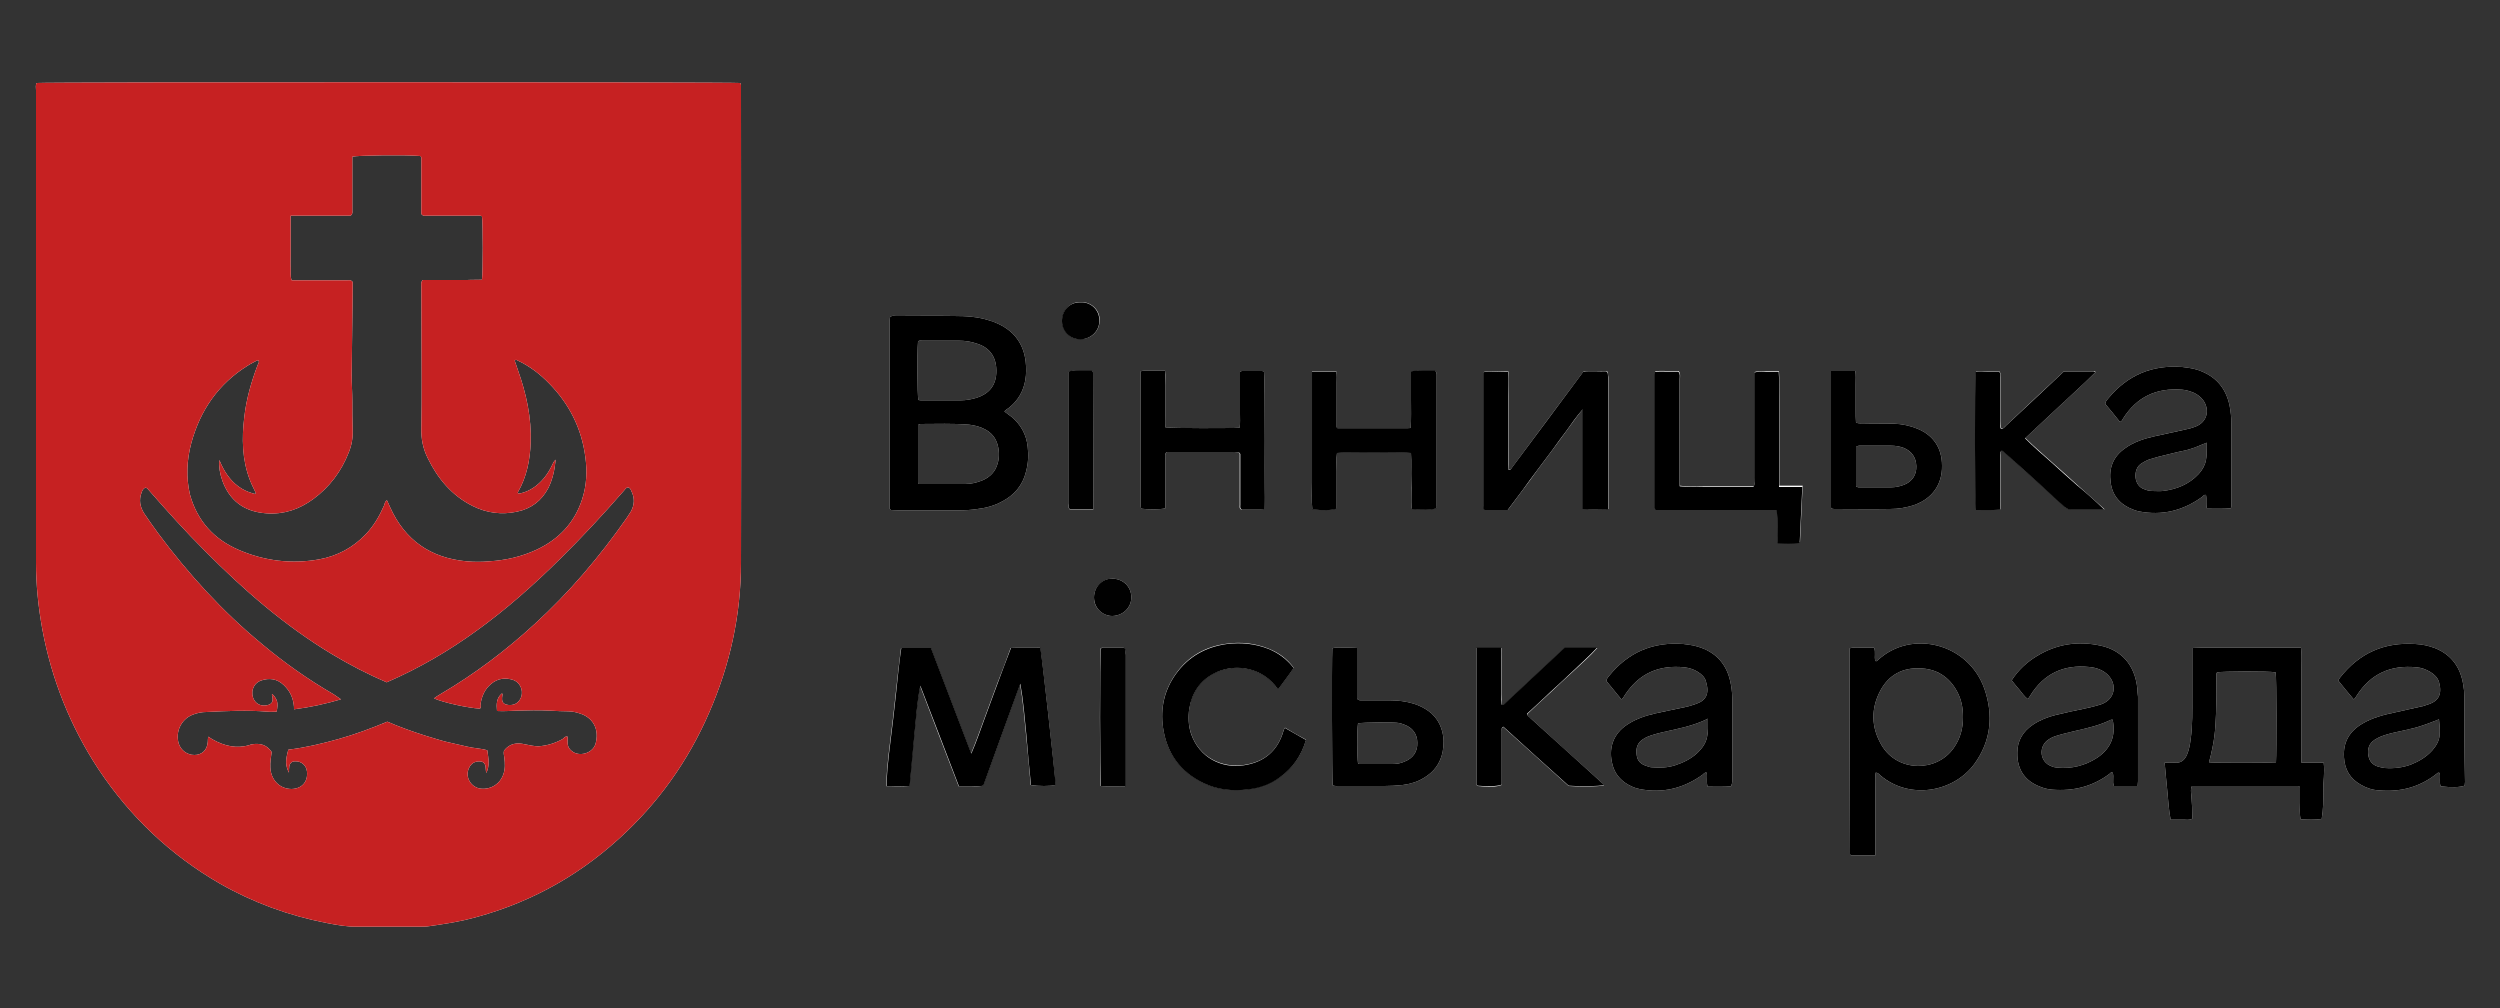
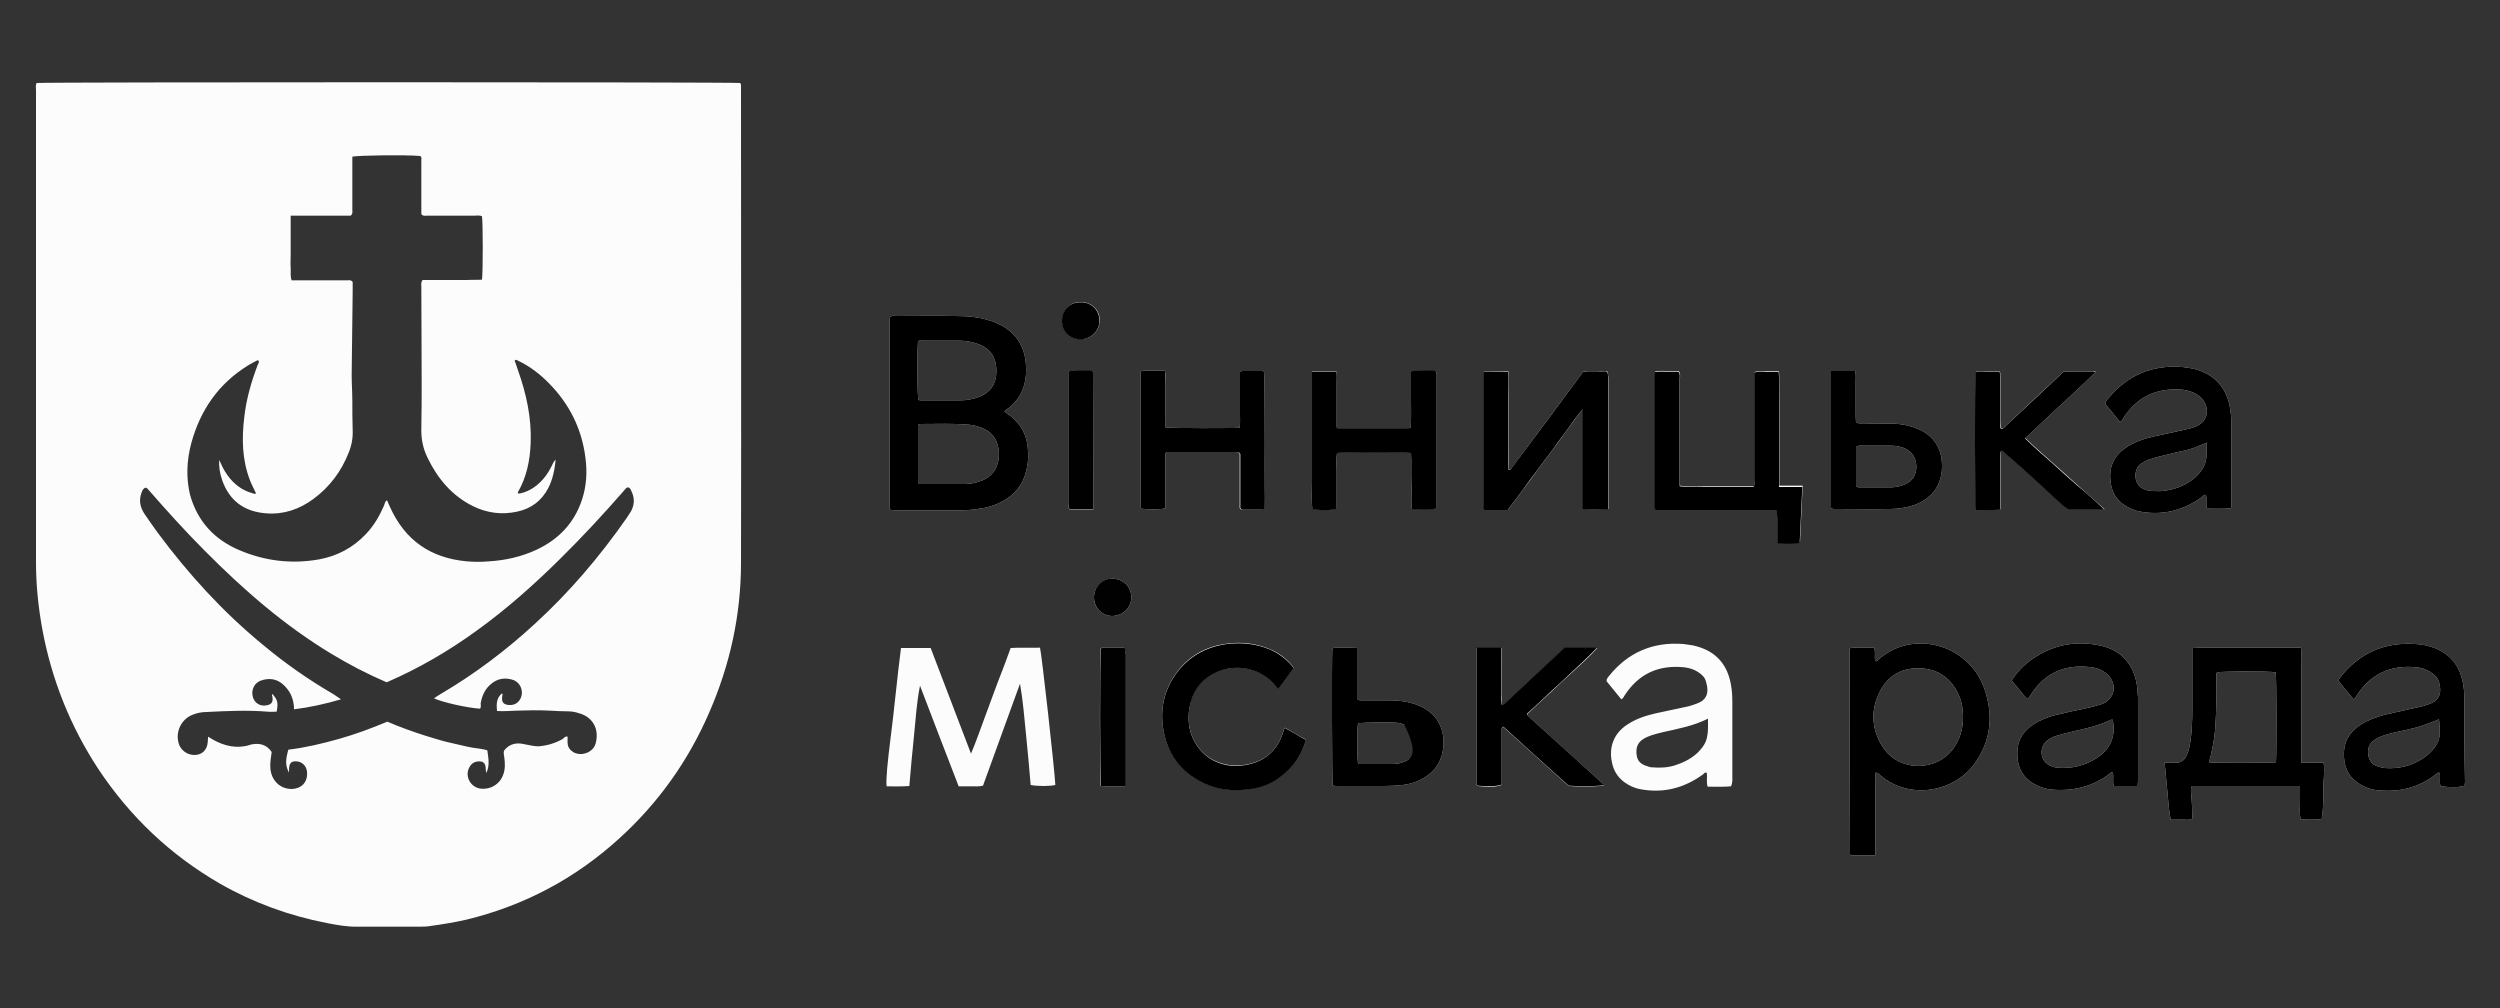
<svg xmlns="http://www.w3.org/2000/svg" version="1.1" baseProfile="tiny" id="Слой_1" x="0px" y="0px" viewBox="0 0 750 302.4" xml:space="preserve">
  <rect x="0" y="0" width="750" height="302.4" fill="#333333" stroke="none" />
  <g>
    <path fill="#FCFCFC" d="M739.3,208.9c0-1.1-0.1-2.2-0.3-3.3c-0.8-5.3-3.5-9.2-8.6-11.2c-1.9-0.7-3.8-1.1-5.8-1.2   c-9.3-0.6-16.8,2.7-22.6,10.1c-0.2,0.2-0.3,0.5-0.5,0.9c1.5,1.9,3,3.7,4.6,5.6c0.3-0.2,0.3-0.3,0.4-0.3c0.2-0.3,0.3-0.5,0.5-0.8   c4.2-6.6,10.3-9.3,18-8.5c1.4,0.1,2.8,0.6,4.1,1.4c1.2,0.7,2.2,1.7,2.6,3c1,3.6-0.1,5.6-2.9,6.6c-0.6,0.2-1.2,0.4-1.8,0.6   c-2.8,0.6-5.6,1.3-8.4,1.9c-3.4,0.7-6.9,1.6-9.9,3.4c-3.9,2.3-5.8,5.6-5.5,10.1c0.2,3.6,1.8,6.4,5,8.2c1.7,1,3.5,1.6,5.4,1.7   c6.4,0.6,12.2-0.9,17.3-4.9c0.3-0.2,0.5-0.6,1-0.3c0.3,1.3-0.2,2.7,0.3,4c3.4,0.4,5.7,0.3,7.2-0.2c0-0.4,0.1-0.8,0.1-1.1   C739.3,225.8,739.3,217.4,739.3,208.9z M731.9,220.4c-0.1,1.8-1,3.3-2.2,4.7c-1.8,2-4,3.3-6.5,4.3c-2.5,0.9-5.1,1.2-7.8,1   c-0.6-0.1-1.3-0.2-1.9-0.4c-1.7-0.5-2.7-1.6-3-3.4c-0.3-1.9,0.2-3.5,1.8-4.6c1.2-0.8,2.5-1.3,3.9-1.7c1.7-0.5,3.4-0.8,5.1-1.2   c1.8-0.4,3.6-0.8,5.3-1.4c1.6-0.5,3.3-1.2,5.1-1.9C731.9,217.5,732,218.9,731.9,220.4z M697.1,228.8h-6.7V208c0-2.2,0-4.5,0-6.7   c0-2.3,0.2-4.6-0.1-7h-10.8c-3.7,0-7.3,0-11,0c-3.6,0-7.1-0.1-10.8,0.1v1.8c0,4.2,0,8.5,0,12.7c0,4.3,0.1,8.6-0.5,12.9   c-0.2,1.6-0.5,3.2-1.1,4.6c-0.7,1.6-1.8,2.6-3.7,2.4c-0.9-0.1-1.7,0-3,0c0.3,3,0.5,5.8,0.8,8.5c0.3,2.8,0.4,5.7,1,8.6   c1.1,0,2.1,0,3.2,0c1.1-0.1,2.2,0.3,3.3-0.3c0-2.4-0.1-4.7-0.3-7c-0.1-0.9-0.3-1.9,0.2-2.8h30.7c0.4,0,0.8,0,1.2,0   c0.1,0,0.1,0,0.2,0.1c0.1,0,0.1,0.1,0.3,0.3c0,1.4,0,3,0,4.6c0,1.6-0.2,3.3,0.2,5c2.2,0.1,4.2,0.2,6.3-0.1c0.5-2.8,0.5-5.6,0.5-8.4   C696.9,234.6,697.5,231.8,697.1,228.8z M682.8,228.7c-3,0.2-18.2,0.2-20.1,0c0.4-1.4,0.7-2.8,1-4.2c1-4.6,1.1-9.3,1.2-14   c0.1-2.4,0-4.8,0-7.2c0-0.5-0.1-1.1,0.2-1.6c1.8-0.3,15.3-0.4,17.6,0C683,203.4,683,225.7,682.8,228.7z M669.4,151   c0-8.1,0-16.1,0-24.2c0-1.7-0.2-3.4-0.5-5c-1.1-5.4-4.2-9-9.5-10.8c-1.5-0.5-3.1-0.7-4.7-0.9c-9-0.7-16.4,2.4-22.2,9.4   c-0.4,0.5-0.9,0.9-0.9,1.7c1.5,1.8,3,3.6,4.4,5.4c0.6-0.3,0.7-0.6,0.9-1c4.1-6.5,10-9.3,17.7-8.7c1.3,0.1,2.5,0.5,3.7,1   c1,0.5,1.9,1.2,2.6,2.1c2.2,3,1.2,6.7-2.3,8c-1,0.4-2.1,0.7-3.2,0.9c-3,0.7-6.1,1.3-9.1,2c-3.1,0.7-6.2,1.7-8.8,3.6   c-3.6,2.5-4.9,6-4.3,10.2c0.5,4.1,3,6.8,6.8,8.2c0.5,0.2,1.1,0.4,1.6,0.5c7,1.4,13.3-0.2,19-4.3c0.4-0.3,0.6-0.8,1.2-0.6   c0.3,1.3-0.1,2.7,0.3,4.1c2.4,0,4.8,0.1,7.1-0.1C669.5,152.1,669.4,151.5,669.4,151z M662,136.1c0,0.6-0.1,1.3-0.2,1.9   c-0.3,1.6-1.1,3-2.2,4.2c-2.9,3.1-6.6,4.6-10.8,5.1c-1,0.1-2.1,0-3.1,0c-0.8,0-1.6-0.2-2.3-0.5c-3.4-1-3.5-6-1.2-7.6   c0.9-0.6,1.9-1.2,3-1.5c1.6-0.5,3.2-0.9,4.9-1.3c2-0.5,4-1,6-1.4c1.9-0.5,3.8-1.3,5.9-2.2C662.1,134.1,662,135.1,662,136.1z    M641.2,206.5c-0.8-7.3-5-11.5-11-12.8c-6.8-1.5-13.2-0.5-19.1,3.1c-3,1.8-5.6,4.2-7.6,7.3c0.8,1,1.5,1.9,2.3,2.8   c0.8,1,1.5,2,2.5,2.8c0.2-0.2,0.3-0.2,0.3-0.3c0.1-0.2,0.3-0.4,0.4-0.6c4.1-6.7,10.1-9.5,17.8-8.7c2.1,0.2,4.1,0.9,5.6,2.4   c2.9,3,2,7.2-1.8,8.7c-1.7,0.6-3.5,1-5.3,1.4c-2.9,0.6-5.8,1.2-8.6,1.9c-2.4,0.6-4.7,1.5-6.8,2.9c-3,2-4.7,4.8-4.7,8.4   c-0.1,5.4,2.6,8.6,6.8,10.2c1.2,0.5,2.4,0.8,3.7,0.9c6.3,0.5,12-0.9,17.1-4.7c0.3-0.2,0.5-0.7,1-0.4c0.5,1.3-0.2,2.7,0.4,4h7.1   c0-0.6,0.1-1,0.1-1.4c0-8.5,0-16.9,0-25.4C641.3,208.1,641.2,207.3,641.2,206.5z M629.2,227.3c-3.7,2.4-7.7,3.4-12.1,3   c-0.6-0.1-1.3-0.2-1.8-0.5c-3.2-1.2-3.8-5.4-1.2-7.6c0.9-0.7,1.9-1.2,3-1.5c1.9-0.6,3.8-1,5.8-1.5c3.5-0.8,7-1.6,10.2-3.2   c0.2-0.1,0.5-0.1,0.7-0.1C634.8,220.7,633.3,224.5,629.2,227.3z M623.2,145.5c-2.5-2.3-5.1-4.6-7.7-6.9c-2.6-2.4-5.3-4.6-7.9-7.2   c3.6-3.4,7.1-6.6,10.6-9.9c3.5-3.3,7-6.4,10.5-9.9c-0.3-0.2-0.4-0.3-0.5-0.3c-3,0-5.9,0-8.8,0c-0.2,0.1-0.3,0.1-0.3,0.2   c-5.8,5.4-11.6,10.8-17.3,16.2c-0.2,0.2-0.4,0.3-0.5,0.5c-0.1,0.1-0.2,0.2-0.4,0.3c-0.1,0-0.1,0.1-0.2,0.1c-0.1,0-0.2,0-0.3,0   c-0.3-0.8-0.2-1.6-0.2-2.3c0-4.4,0-8.8,0-13.2c0-0.5,0.1-1.1-0.4-1.7c-1.1,0-2.3,0-3.5,0c-1.2,0-2.4-0.1-3.5,0.1   c-0.3,3.3-0.2,39.5,0.1,41.4c2.3,0,4.7,0.1,7.2-0.1c0-0.9,0.1-1.7,0.1-2.5c0-4.6,0-9.3,0-13.9c0-0.4-0.2-1,0.5-1.3   c0.3,0.2,0.6,0.5,0.9,0.7c3.9,3.5,7.8,7.1,11.8,10.6c2,1.8,4,3.6,6,5.5c0.5,0.5,1.1,0.9,1.9,0.9c3.2,0,6.3,0,10.1,0   C628.4,150.1,625.8,147.8,623.2,145.5z M595.3,206.6c-4.8-13.6-21.8-17.9-31.9-8.6c-0.2,0.2-0.4,0.5-0.8,0.3   c-0.4-1.3,0.2-2.7-0.4-4c-1.2,0-2.4,0-3.6,0c-1.2,0-2.4-0.2-3.7,0.2v1.3c0,20.1,0,40.3,0.1,60.4c0,0.1,0,0.1,0.1,0.2   c0,0.1,0.1,0.1,0.3,0.2h7.2c0-1.5,0-2.9,0-4.2v-12.5c0-1.4,0-2.7,0-4.1c0-1.3-0.1-2.7,0.1-4c0.8,0,1.1,0.6,1.5,0.9   c8.7,7.3,21.8,5,28.1-3.5C597.3,222.3,598.1,214.6,595.3,206.6z M586.1,224.4c-5.1,7.3-16.8,7.3-21.6-0.8   c-3.2-5.4-3.3-11.1-0.3-16.6c2.5-4.5,6.5-6.7,11.7-6.5c5,0.1,8.8,2.5,11.2,6.9c1.3,2.4,1.8,4.8,1.8,7.8   C588.9,218.5,588.1,221.6,586.1,224.4z M575.2,128.6c-2.2-0.9-4.6-1.4-7-1.5c-3-0.1-6.1,0-9.1-0.1c-0.7,0-1.4,0.1-2.3-0.2   c-0.1-1.2-0.1-2.5-0.1-3.8c0-1.3,0-2.6,0-3.8c0-1.4,0-2.7,0-4.1c0-1.3,0.1-2.5-0.1-3.8h-7.3v39.7c0,0.4,0,0.8,0,1.2   c0,0.1,0,0.2,0.1,0.2c0,0.1,0.1,0.1,0.2,0.2c0.1,0,0.4,0.1,0.6,0.1c5.6,0,11.2,0.1,16.8,0c2.5,0,4.9-0.4,7.3-1.2   c5.3-1.9,8.4-6.1,8.3-11.8C582.6,134.5,580.1,130.6,575.2,128.6z M571.3,145.4c-1.3,0.5-2.6,0.8-4,0.8c-3.3,0-6.5,0-9.8,0   c-0.1,0-0.3-0.1-0.7-0.3c0-4,0-8,0-11.8c0.6-0.5,1.1-0.4,1.5-0.4c3,0,5.9,0,8.9,0c1.4,0,2.7,0.2,4,0.7c2.3,1,3.6,2.8,3.7,5.4   C575,142.4,573.7,144.4,571.3,145.4z M533.8,145.9v-17.3c0-2.9,0-5.8,0-8.6c0-2.8,0.1-5.7-0.1-8.6c-1.3,0-2.5,0-3.7,0   c-1.2,0.1-2.4-0.2-3.6,0.2v2.6c0,9.7,0,19.3,0,29c0,0.9,0.2,1.8-0.3,2.7h-7.4c-2.4,0-4.8,0-7.2,0c-2.4,0-4.9,0.2-7.5-0.2v-2.7   c0-9.8,0-19.6,0-29.5c0-0.7,0.2-1.4-0.4-2.2c-1.1,0-2.3,0-3.5,0c-1.2,0-2.4-0.1-3.5,0.1c-0.1,0.4-0.1,0.6-0.1,0.8   c0,13.3,0,26.7,0,40c0,0.1,0,0.2,0.1,0.2c0,0.1,0.1,0.1,0.3,0.4c2.9,0.1,5.9,0,8.9,0c3,0,6.1,0,9.1,0h9.1c3,0,6,0,9.1,0   c0.3,3.4,0,6.7,0.3,10c2.2,0.1,4.3,0.2,6.6-0.1c0.3-5.7,0.5-11.2,0.8-17H533.8z M519.7,233.3c0-7.6,0-15.2,0-22.8   c0-1.7-0.1-3.4-0.4-5c-1-6-4.4-10-10.3-11.6c-1.3-0.4-2.7-0.5-4-0.7c-9.1-0.7-16.6,2.5-22.3,9.6c-0.3,0.4-0.8,0.8-0.7,1.6   c1.4,1.8,3,3.6,4.4,5.4c0.6-0.3,0.7-0.8,1-1.2c4.3-6.6,10.3-9.2,18-8.4c1.4,0.2,2.8,0.6,4,1.4c1.1,0.7,2.1,1.6,2.4,2.9   c1.1,3.6,0,5.6-2.8,6.6c-1.1,0.4-2.3,0.8-3.4,1c-3,0.7-5.9,1.2-8.9,1.9c-3,0.7-5.8,1.6-8.4,3.3c-4.4,2.8-5.9,7.3-4.5,12.3   c0.6,2.2,1.9,3.9,3.7,5.2c1.3,0.9,2.8,1.6,4.3,1.9c7,1.4,13.3-0.2,19-4.3c0.3-0.2,0.6-0.8,1.2-0.6c0.3,1.3-0.2,2.7,0.3,4.2   c2.4,0,4.7,0.1,7-0.1C519.8,234.8,519.7,234,519.7,233.3z M512.1,221.2c-0.4,1.9-1.5,3.3-2.8,4.6c-1.9,1.8-4.3,3-6.8,3.8   c-2.2,0.7-4.5,0.8-6.9,0.6c-0.5,0-1.1-0.2-1.6-0.4c-1.7-0.5-2.8-1.5-3-3.3c-0.3-2,0.2-3.7,2-4.8c0.8-0.5,1.5-0.8,2.4-1.1   c1.2-0.4,2.4-0.7,3.7-1c4.4-1,8.9-1.8,13.3-4C512.4,217.8,512.5,219.5,512.1,221.2z M482.4,111.8c0-0.1-0.1-0.1-0.1-0.2   c0-0.1-0.1-0.1-0.3-0.3c-2.2,0.1-4.6-0.1-6.9,0.1c-7.2,9.7-14.4,19.3-21.5,28.9c-0.1,0.1-0.2,0.3-0.3,0.4c0,0.1-0.1,0.1-0.2,0.2   c-0.1,0-0.2,0-0.4,0c-0.2-2.4-0.1-4.9-0.1-7.3c0-2.4,0-4.8,0-7.2c0-2.5,0-5,0-7.4c0-2.5,0-4.9,0-7.5c-1.3-0.3-2.5-0.1-3.7-0.1   c-1.2,0-2.5-0.2-3.8,0.2c0,0.4,0,0.7,0,1c0,13,0,25.9,0,38.9c0,0.4-0.2,1,0.4,1.4h6.9c1.5-2,3-4,4.5-6c1.5-2,3-4,4.4-6   c1.5-2,3-4,4.5-6c1.5-2,2.9-4,4.4-6c1.5-2,2.8-4,4.7-6.2v15c0,2.5,0,5,0,7.4c0,2.5,0,4.9,0,7.5c2.5,0.3,4.9,0.1,7.6,0.1v-39.6   C482.4,112.7,482.4,112.3,482.4,111.8z M479.3,233.7c-6.7-6-13.3-12-19.9-18c-0.5-0.4-1.1-0.7-1.2-1.5c2.3-2.2,4.7-4.4,7-6.5   c2.3-2.2,4.7-4.4,7-6.5c2.3-2.2,4.7-4.2,7-6.8h-9.7c-6.1,5.7-12.2,11.4-18.3,17.1c0,0-0.2,0.1-0.2,0.1c-0.1,0-0.1,0-0.4-0.1   c0-1,0-2.1-0.1-3.2v-7c0-1.2,0-2.4,0-3.6c0-1.1,0.1-2.2-0.1-3.3H443v1.9c0,13,0,26.1,0,39.1c0,0.1,0,0.2,0.1,0.2   c0,0.1,0.1,0.1,0.2,0.2c3.3,0.4,5.6,0.3,7.2-0.3v-2.3c0-4.6,0-9.1,0-13.7c0-0.5-0.2-1,0.5-1.4c6.5,5.9,13.1,11.8,19.6,17.7   c3.9,0.3,8.9,0.2,10.6-0.2C480.5,234.9,479.9,234.3,479.3,233.7z M432.6,219.2c-0.7-2.5-2.1-4.5-4.2-6c-1.3-0.9-2.7-1.6-4.3-2.1   c-2.3-0.7-4.7-1-7.1-1c-2.8,0-5.6,0-8.4,0c-0.5,0-1,0.1-1.5-0.5v-15.2c-1.3-0.1-2.5-0.1-3.7-0.1c-1.2,0-2.5-0.2-3.7,0.2   c-0.2,4.6-0.1,39.2,0.1,41.1c0.8,0.3,1.4,0.2,2.1,0.2c4.5,0,9,0,13.4,0c1.8,0,3.7-0.1,5.5-0.3c2.2-0.3,4.4-0.9,6.3-2.1   c3.1-1.8,5-4.4,5.7-7.9C433.2,223.4,433.2,221.3,432.6,219.2z M421.3,228.5c-1.1,0.5-2.3,0.7-3.5,0.7c-3.3,0-6.7,0-10,0   c-0.1,0-0.3-0.1-0.4-0.2c-0.3-2-0.3-10,0-12c1.7-0.3,10.9-0.4,12.3-0.1c0.5,0.1,1.1,0.3,1.6,0.5c2.5,0.9,3.9,2.9,3.9,5.4   C425.3,225.5,423.9,227.5,421.3,228.5z M430.5,111.3c-1.1,0-2.3,0-3.5,0c-1.2,0-2.4-0.1-3.7,0.2c0,2.9,0,5.7,0,8.5   c0,2.8,0.1,5.7-0.1,8.5c-0.4,0.1-0.6,0.1-0.9,0.1c-6.9,0-13.9,0-20.8,0c-0.1,0-0.2,0-0.2,0c-0.1,0-0.1-0.1-0.3-0.3c0-1,0-2.1,0-3.2   c0-1.1,0-2.2,0-3.3V118c0-1.1,0-2.2,0-3.3c0-1.1,0.1-2.2-0.1-3.3h-7.3v24.9c0,2.8,0,5.6,0,8.4c0,2.7-0.2,5.4,0.1,8   c3.2,0.4,5.7,0.3,7.3-0.2V147c0-1.9,0-3.8,0-5.8c0-1.8-0.2-3.6,0.1-5.4c2-0.3,19.9-0.3,22.2,0c0.2,2.8,0,5.5,0.1,8.3   c0,2.9-0.1,5.7,0.1,8.5c3.1,0.4,5.9,0.3,7.4-0.2c0-0.2,0.1-0.5,0.1-0.7c0-13.1,0-26.2,0-39.3C431,112.1,431,111.7,430.5,111.3z    M385.5,218.3c-0.2,0.4-0.3,0.6-0.4,0.7c-1.7,6.2-5.7,9.6-12,10.5c-6.5,0.9-13.4-2.2-15.8-9.5c-0.8-2.5-0.9-5-0.5-7.6   c0.7-4.6,3.1-8.2,7.3-10.4c5.5-2.9,13.5-2.3,18.3,3.4c0.3,0.4,0.5,0.9,1.2,1.1c1.5-2.1,3.1-4.1,4.5-6.2c-2-2.7-4.5-4.5-7.5-5.7   c-4-1.6-8.2-2.1-12.5-1.5c-6.4,0.8-11.7,3.8-15.4,9.1c-3.4,4.8-4.6,10.1-3.8,15.9c1.1,7.7,5.2,13.3,12.1,16.7   c4.3,2.1,8.9,2.5,13.6,1.9c3.4-0.5,6.7-1.7,9.5-3.7c3.8-2.8,6.3-6.4,7.7-11.1C389.7,220.8,387.6,219.6,385.5,218.3z M379.2,111.5   c-0.2,0-0.4-0.2-0.6-0.2c-2,0-4,0-6,0c-0.1,0-0.3,0.1-0.6,0.3v8.2c0,1.4,0,2.9,0,4.3c0,1.4,0.1,2.8-0.1,4.2   c-2.7,0.3-20.2,0.2-22.3-0.1c-0.1-1.4,0-2.8,0-4.2c0-1.4,0-2.7,0-4.1c0-1.4,0-2.9,0-4.3c0-1.4,0.1-2.8-0.1-4.4c-2.2,0-4.3,0-6.3,0   c-0.3,0-0.6,0.1-1,0.2c0,13.5,0,27,0,40.5c0,0.2,0.1,0.5,0.2,0.7c2.1,0.3,5.4,0.3,7.2-0.1v-2.3c0-4.3,0-8.6,0-12.9   c0-0.5-0.2-1.1,0.4-1.7h19.5c0.6,0,1.3,0,1.9,0.1c0.1,0,0.2,0,0.2,0.1c0.1,0,0.1,0.1,0.3,0.4v2.1c0,4.4,0,8.8,0,13.2   c0,0.5-0.2,1,0.5,1.4c1.9,0,4,0,6,0c0.2,0,0.4-0.1,0.6-0.2C379.5,150.7,379.5,113.7,379.2,111.5z M333.7,173.6   c-3,0-5.5,2.5-5.5,5.7c0,3.4,2.9,5.5,5.5,5.5c3.2-0.1,5.7-2.5,5.7-5.6C339.4,176,336.9,173.6,333.7,173.6z M337.5,194.8   c0-0.1,0-0.1-0.1-0.2c0-0.1-0.1-0.1-0.3-0.3c-2,0-4.1,0-6.3,0c-0.2,0-0.4,0.1-0.6,0.2c-0.3,2.3-0.3,39.3,0,41.3   c2.3,0.2,4.7,0.1,7.3,0.1v-39.4C337.6,195.9,337.5,195.3,337.5,194.8z M324.1,90.6c-3.1,0-5.4,2.5-5.4,5.8c0.1,3.1,2.5,5.4,5.6,5.3   c3.2,0,5.6-2.5,5.6-5.7S327.2,90.5,324.1,90.6z M327.9,111.8c0-0.1,0-0.1-0.1-0.2c0-0.1-0.1-0.1-0.3-0.3c-1,0-2.2,0-3.4,0   c-1.2,0.1-2.4-0.3-3.6,0.3v39.5c0,0.4,0,0.8,0.1,1.2c0,0.1,0.1,0.1,0.1,0.2c0,0.1,0.1,0.1,0.2,0.3h7.1v-2.1   C328,137.7,327.9,124.7,327.9,111.8z M312,194.3c-2.9,0.1-5.8-0.1-8.8,0.1c-1.3,3.6-2.6,7.1-4,10.6c-1.3,3.4-2.5,6.9-3.8,10.3   c-1.3,3.5-2.5,7-4.1,10.8c-4.1-10.8-8.1-21.3-12.1-31.7h-8.9c-0.6,4.6-1.1,9.2-1.6,13.8c-0.5,4.6-1,9.2-1.6,13.8   c-0.8,6.4-1.4,12.2-1.1,13.9c2.2,0,4.4,0.1,6.8-0.1c0.4-5.1,0.9-10.1,1.4-15.1s0.8-10,1.8-15c3.8,10,7.7,20.1,11.6,30.2   c1.3,0,2.5,0,3.7,0c1.2,0,2.4,0.1,3.6-0.2c3.7-10.2,7.4-20.4,11.1-30.6c0.9,5.1,1.3,10.2,1.8,15.2c0.5,5.1,1,10.2,1.4,15.2   c2.1,0.4,5.7,0.4,7.4,0C316.4,231.1,312.5,196.1,312,194.3z M308.3,134c-0.4-3.7-2.1-6.7-4.9-9c-0.6-0.5-1.3-0.9-2.1-1.6   c0.6-0.5,0.9-0.8,1.3-1c2.8-2.2,4.4-5,5-8.4c0.3-1.8,0.3-3.7,0.1-5.5c-0.6-5.1-3.2-8.9-7.9-11.2c-1-0.5-2-0.9-3.1-1.2   c-3.4-1.1-6.9-1.3-10.4-1.3c-5.8-0.1-11.7,0-17.5,0c-0.5,0-1.1-0.2-1.6,0.2c-0.1,0.1-0.2,0.1-0.2,0.2c0,0.3-0.1,0.6-0.1,1   c0,18.8,0,37.5,0,56.3c0,0.1,0,0.2,0.1,0.2c0,0.1,0.1,0.1,0.3,0.3c0.6,0,1.4,0.1,2.2,0.1c6,0,12,0,18,0c1.9,0,3.8-0.1,5.7-0.4   c2.6-0.3,5.2-1,7.5-2.3c3.6-1.9,6.1-4.8,7.1-8.9C308.5,138.9,308.6,136.5,308.3,134z M275.4,102.5c0.3-0.5,0.9-0.3,1.3-0.3   c3.7,0,7.4,0,11,0c1.9,0,3.7,0.3,5.4,0.9c4.2,1.3,6,4.5,5.8,8.8c-0.2,3.8-2.2,6.2-5.8,7.4c-1.6,0.5-3.3,0.8-4.9,0.8c-4,0-8,0-12,0   c-0.2,0-0.5-0.1-0.7-0.1C275.2,118.3,275.1,106.2,275.4,102.5z M299,139.9c-0.8,2.1-2.5,3.5-4.5,4.3c-1.6,0.6-3.2,1-4.9,1   c-4.6,0-9.3,0-13.9,0c-0.1-0.2-0.3-0.3-0.3-0.4c0-5.8,0-11.5,0-17.3c0.4-0.2,0.6-0.3,0.7-0.3c4.9,0,9.7-0.2,14.6,0.2   c1.7,0.2,3.3,0.6,4.8,1.4c1.9,1,3.2,2.5,3.8,4.7C299.9,135.7,299.8,137.9,299,139.9z M222.3,27.6c0-0.5,0-1,0-1.4   c0-0.5,0.1-1-0.3-1.3c-2-0.3-208.9-0.3-211,0c-0.4,0.7-0.2,1.4-0.2,2.1c0,47.2,0,94.5,0,141.8c0,6.7,0.7,13.4,1.9,20   c2.8,15.1,8.4,29.1,16.8,41.9c9.5,14.3,21.6,25.8,36.5,34.4c10,5.7,20.7,9.6,32,11.8c3.1,0.6,6.3,1.2,9.5,1.1c6.1,0,12.2,0,18.2,0   c1.1,0,2.3,0,3.4-0.2c3.6-0.5,7.3-1.1,10.8-1.9c17.3-4.2,32.6-12.3,45.8-24.3c11.7-10.6,20.7-23.2,27-37.7   c6.3-14.4,9.6-29.4,9.6-45.1C222.4,121.6,222.3,74.6,222.3,27.6z M57.4,132.9c2.7-9.9,8.2-17.8,16.9-23.2c0.9-0.6,2-1.1,2.9-1.6   c0.1,0,0.3,0,0.4,0.1c0.2,0.5-0.1,0.9-0.3,1.3c-1.9,5-3.4,10.2-4,15.5c-0.8,6.5-0.7,12.9,1.7,19.1c0.5,1.3,1.2,2.6,1.8,3.9   c-0.3,0.3-0.7,0.1-1,0c-3.2-0.9-5.7-2.8-7.6-5.5c-1-1.4-1.7-2.8-2.4-4.5c-0.2,1.8,0.1,3.9,0.9,6.2c2.1,5.8,6.3,9.3,13.2,9.8   c5.2,0.4,9.9-1.2,14.1-4.3c4.9-3.6,8.4-8.3,10.6-13.9c0.9-2.2,1.3-4.4,1.2-6.8c-0.1-2.9-0.1-5.8-0.1-8.6c0-2.6-0.2-5.3-0.2-7.9   c0.1-8.3,0.2-16.6,0.3-24.9c0-1,0-2.1,0-3c-0.5-0.7-1.1-0.5-1.7-0.5c-4.7,0-9.4,0-14.2,0h-2.4c-0.5-1.3-0.2-2.6-0.3-3.8   c-0.1-1.3,0-2.6,0-3.8V64.7h18c0.7-0.6,0.5-1.2,0.5-1.7c0-4.5,0-9.1,0-13.7V47c1.7-0.4,15.9-0.6,20.4-0.2c0.5,0.4,0.3,1,0.3,1.5   c0,4.6,0,9.1,0,13.7v2.2c0.5,0.7,1.1,0.5,1.7,0.5c4.7,0,9.4,0,14.2,0c0.8,0,1.6-0.2,2.3,0.2c0.3,2.1,0.3,16.7,0,19   c-1.5,0.1-3,0-4.5,0.1c-1.5,0-3,0-4.6,0h-8.7c-0.6,0.7-0.4,1.4-0.4,2c0,9.5,0.1,19,0.1,28.5c0,4.6,0,9.3-0.1,13.9   c-0.1,3.2,0.5,6.2,1.9,9c3,6.2,7.3,11.3,13.5,14.4c4.2,2.1,8.7,2.7,13.3,1.7c4.3-0.9,7.4-3.3,9.4-7.1c1.3-2.6,1.9-5.4,2.2-8.5   c-0.7,0.6-0.8,1.2-1.1,1.7c-1.1,2.3-2.6,4.4-4.6,6c-1.6,1.3-3.5,2.2-5.4,2.5c-0.3-0.2-0.3-0.3-0.2-0.5c2.6-4.5,3.6-9.5,3.8-14.7   c0.3-7.5-1.3-14.8-3.8-21.8c-0.3-1-0.7-2-1-2.9c0.4-0.5,0.7-0.1,1,0c3.6,1.7,6.7,4.1,9.4,6.9c6,6.1,9.7,13.5,10.8,22   c0.6,4.3,0.4,8.6-1,12.8c-2.3,7-7,11.9-13.6,15c-4.5,2.1-9.3,3.2-14.3,3.5c-2.2,0.2-4.4,0.2-6.7,0c-10.8-1-18.5-6.3-23-16.3   c-0.3-0.6-0.5-1.2-0.8-1.8c0-0.1-0.1-0.1-0.2-0.2c-0.5,0.4-0.6,1-0.8,1.6c-1.4,3.2-3.1,6.1-5.5,8.6c-3.8,4-8.5,6.5-13.9,7.5   c-8.3,1.5-16.4,0.5-24.1-2.8c-7.5-3.2-12.5-8.7-14.7-16.6C55.8,143.3,56,138.1,57.4,132.9z M189.3,153.4c-0.4,0.7-0.9,1.3-1.3,2   c-8.1,11.6-17.2,22.3-27.6,31.8c-8.7,8-18,15-28.2,21c-0.7,0.4-1.3,0.8-2,1.3c2.5,1.2,10.2,2.9,13.8,3.1c0.4-0.5,0.2-1.1,0.2-1.6   c0.4-2.3,1.3-4.3,3.1-5.8c2-1.7,4.3-2,6.7-1.2c2.4,0.9,3.3,3.9,1.9,6c-0.8,1.2-2,1.6-3.3,1.5c-1.7-0.2-2.2-0.9-1.9-2.8   c0-0.2,0.2-0.4-0.1-0.7c-1.7,1.4-1.7,3.3-1.5,5.3c1.9,0.1,3.8,0,5.6-0.1c3.5-0.1,7-0.2,10.5,0c1.8,0.1,3.5,0.2,5.3,0.2   c1.5,0,2.8,0.4,4.2,0.9c3.6,1.5,5,4.9,4,8.7c-0.7,2.7-4.2,4-6.6,2.7c-1-0.6-1.7-1.4-1.8-2.6c-0.1-0.7,0-1.4,0-2.1   c-0.8-0.2-1.1,0.4-1.5,0.7c-2.3,1.3-4.7,2-7.3,2.2c-0.6,0-1.3-0.1-1.9-0.2c-0.7-0.1-1.4-0.3-2.1-0.4c-2.4-0.6-4.6-0.3-6.3,1.9   c-0.2,0.7,0,1.4,0.1,2.1c0.2,1.7,0.3,3.3-0.3,5c-1,2.9-3.7,4.6-6.7,4.3c-3-0.3-4.9-3.5-3.6-6.2c0.8-1.7,2.2-2.2,3.9-1.9   c1.5,0.7,0.9,2.1,1.3,3.4c1.1-2.3,0.6-4.5,0.3-6.8c-1.9-0.6-4-0.6-6-1.1c-2-0.5-4.1-0.9-6.1-1.4c-2.1-0.5-4.1-1.2-6.2-1.8   c-2-0.6-3.9-1.3-5.9-2c-2-0.7-3.9-1.5-5.8-2.3c-4.8,2-9.6,3.8-14.6,5.2c-5,1.4-10,2.6-15.1,3.2c-0.9,3.2-0.9,4.8,0.2,6.9   c0-0.8,0-1.4,0.1-2c0.2-0.9,0.8-1.4,1.7-1.4c1.9-0.1,3.4,1.2,3.6,3.1c0.3,3-1.5,5.1-4.6,5.2c-3.5,0-6.2-2.6-6.4-6.4   c-0.1-1.6,0.2-3.2,0.4-4.7c-1.5-2.2-3.5-2.7-5.9-2.3c-0.2,0-0.5,0.1-0.7,0.2c-3.9,1.2-7.6,0.3-11-1.6c-0.4-0.2-0.8-0.5-1.4-0.9   c-0.2,0.6-0.1,1.3-0.2,1.8c-0.2,2.2-1.7,3.7-4,3.7c-2.1,0-4.1-1.4-4.7-3.5c-1-3.4,0.7-7.1,4-8.5c1.4-0.6,2.9-0.9,4.4-0.9   c6.1-0.3,12.1-0.6,18.2-0.1c0.9,0.1,1.9,0,2.8,0c0.5-2.6,0.3-3.6-1.3-5.3c-0.3,0.3,0,0.5,0,0.8c0.3,1.6-0.2,2.3-1.7,2.6   c-2.8,0.5-4.5-1.7-4.3-4.1c0.2-1.5,1-2.7,2.5-3.3c2.5-0.9,4.9-0.6,6.9,1.3c1.7,1.6,2.7,3.5,3,5.8c0.1,0.5,0.1,0.9,0.1,1.5   c4.8-0.6,9.3-1.6,14.1-3c-0.9-0.6-1.6-1.1-2.2-1.5c-7.6-4.4-14.7-9.4-21.4-15c-11.9-9.8-22.2-21.1-31.4-33.5   c-1.4-1.9-2.7-3.8-4-5.7c-1.3-2-1.7-4.1-0.8-6.4c0.2-0.6,0.5-1.2,1.2-1.4c0.4,0.1,0.7,0.4,0.9,0.7c5.5,6.3,11,12.4,16.9,18.3   c11.6,11.7,23.9,22.4,38,30.9c5.3,3.2,10.7,6,16.5,8.5c9.7-4.2,18.6-9.4,27-15.5c8.9-6.4,17.1-13.7,24.9-21.4   c6.7-6.6,13-13.4,19.2-20.5c0.4-0.4,0.6-0.9,1.2-1.1c0.7,0.1,0.9,0.6,1.1,1.1C190.5,149.5,190.3,151.5,189.3,153.4z" />
-     <path fill="#C62122" d="M222.3,27.6c0-0.5,0-1,0-1.4c0-0.5,0.1-1-0.3-1.3c-2-0.3-208.9-0.3-211,0c-0.4,0.7-0.2,1.4-0.2,2.1   c0,47.2,0,94.5,0,141.8c0,6.7,0.7,13.4,1.9,20c2.8,15.1,8.4,29.1,16.8,41.9c9.5,14.3,21.6,25.8,36.5,34.4c10,5.7,20.7,9.6,32,11.8   c3.1,0.6,6.3,1.2,9.5,1.1c6.1,0,12.2,0,18.2,0c1.1,0,2.3,0,3.4-0.2c3.6-0.5,7.3-1.1,10.8-1.9c17.3-4.2,32.6-12.3,45.8-24.3   c11.7-10.6,20.7-23.2,27-37.7c6.3-14.4,9.6-29.4,9.6-45.1C222.4,121.6,222.3,74.6,222.3,27.6z M57.4,132.9   c2.7-9.9,8.2-17.8,16.9-23.2c0.9-0.6,2-1.1,2.9-1.6c0.1,0,0.3,0,0.4,0.1c0.2,0.5-0.1,0.9-0.3,1.3c-1.9,5-3.4,10.2-4,15.5   c-0.8,6.5-0.7,12.9,1.7,19.1c0.5,1.3,1.2,2.6,1.8,3.9c-0.3,0.3-0.7,0.1-1,0c-3.2-0.9-5.7-2.8-7.6-5.5c-1-1.4-1.7-2.8-2.4-4.5   c-0.2,1.8,0.1,3.9,0.9,6.2c2.1,5.8,6.3,9.3,13.2,9.8c5.2,0.4,9.9-1.2,14.1-4.3c4.9-3.6,8.4-8.3,10.6-13.9c0.9-2.2,1.3-4.4,1.2-6.8   c-0.1-2.9-0.1-5.8-0.1-8.6c0-2.6-0.2-5.3-0.2-7.9c0.1-8.3,0.2-16.6,0.3-24.9c0-1,0-2.1,0-3c-0.5-0.7-1.1-0.5-1.7-0.5   c-4.7,0-9.4,0-14.2,0h-2.4c-0.5-1.3-0.2-2.6-0.3-3.8c-0.1-1.3,0-2.6,0-3.8V64.7h18c0.7-0.6,0.5-1.2,0.5-1.7c0-4.5,0-9.1,0-13.7V47   c1.7-0.4,15.9-0.6,20.4-0.2c0.5,0.4,0.3,1,0.3,1.5c0,4.6,0,9.1,0,13.7v2.2c0.5,0.7,1.1,0.5,1.7,0.5c4.7,0,9.4,0,14.2,0   c0.8,0,1.6-0.2,2.3,0.2c0.3,2.1,0.3,16.7,0,19c-1.5,0.1-3,0-4.5,0.1c-1.5,0-3,0-4.6,0h-8.7c-0.6,0.7-0.4,1.4-0.4,2   c0,9.5,0.1,19,0.1,28.5c0,4.6,0,9.3-0.1,13.9c-0.1,3.2,0.5,6.2,1.9,9c3,6.2,7.3,11.3,13.5,14.4c4.2,2.1,8.7,2.7,13.3,1.7   c4.3-0.9,7.4-3.3,9.4-7.1c1.3-2.6,1.9-5.4,2.2-8.5c-0.7,0.6-0.8,1.2-1.1,1.7c-1.1,2.3-2.6,4.4-4.6,6c-1.6,1.3-3.5,2.2-5.4,2.5   c-0.3-0.2-0.3-0.3-0.2-0.5c2.6-4.5,3.6-9.5,3.8-14.7c0.3-7.5-1.3-14.8-3.8-21.8c-0.3-1-0.7-2-1-2.9c0.4-0.5,0.7-0.1,1,0   c3.6,1.7,6.7,4.1,9.4,6.9c6,6.1,9.7,13.5,10.8,22c0.6,4.3,0.4,8.6-1,12.8c-2.3,7-7,11.9-13.6,15c-4.5,2.1-9.3,3.2-14.3,3.5   c-2.2,0.2-4.4,0.2-6.7,0c-10.8-1-18.5-6.3-23-16.3c-0.3-0.6-0.5-1.2-0.8-1.8c0-0.1-0.1-0.1-0.2-0.2c-0.5,0.4-0.6,1-0.8,1.6   c-1.4,3.2-3.1,6.1-5.5,8.6c-3.8,4-8.5,6.5-13.9,7.5c-8.3,1.5-16.4,0.5-24.1-2.8c-7.5-3.2-12.5-8.7-14.7-16.6   C55.8,143.3,56,138.1,57.4,132.9z M189.3,153.4c-0.4,0.7-0.9,1.3-1.3,2c-8.1,11.6-17.2,22.3-27.6,31.8c-8.7,8-18,15-28.2,21   c-0.7,0.4-1.3,0.8-2,1.3c2.5,1.2,10.2,2.9,13.8,3.1c0.4-0.5,0.2-1.1,0.2-1.6c0.4-2.3,1.3-4.3,3.1-5.8c2-1.7,4.3-2,6.7-1.2   c2.4,0.9,3.3,3.9,1.9,6c-0.8,1.2-2,1.6-3.3,1.5c-1.7-0.2-2.2-0.9-1.9-2.8c0-0.2,0.2-0.4-0.1-0.7c-1.7,1.4-1.7,3.3-1.5,5.3   c1.9,0.1,3.8,0,5.6-0.1c3.5-0.1,7-0.2,10.5,0c1.8,0.1,3.5,0.2,5.3,0.2c1.5,0,2.8,0.4,4.2,0.9c3.6,1.5,5,4.9,4,8.7   c-0.7,2.7-4.2,4-6.6,2.7c-1-0.6-1.7-1.4-1.8-2.6c-0.1-0.7,0-1.4,0-2.1c-0.8-0.2-1.1,0.4-1.5,0.7c-2.3,1.3-4.7,2-7.3,2.2   c-0.6,0-1.3-0.1-1.9-0.2c-0.7-0.1-1.4-0.3-2.1-0.4c-2.4-0.6-4.6-0.3-6.3,1.9c-0.2,0.7,0,1.4,0.1,2.1c0.2,1.7,0.3,3.3-0.3,5   c-1,2.9-3.7,4.6-6.7,4.3c-3-0.3-4.9-3.5-3.6-6.2c0.8-1.7,2.2-2.2,3.9-1.9c1.5,0.7,0.9,2.1,1.3,3.4c1.1-2.3,0.6-4.5,0.3-6.8   c-1.9-0.6-4-0.6-6-1.1c-2-0.5-4.1-0.9-6.1-1.4c-2.1-0.5-4.1-1.2-6.2-1.8c-2-0.6-3.9-1.3-5.9-2c-2-0.7-3.9-1.5-5.8-2.3   c-4.8,2-9.6,3.8-14.6,5.2c-5,1.4-10,2.6-15.1,3.2c-0.9,3.2-0.9,4.8,0.2,6.9c0-0.8,0-1.4,0.1-2c0.2-0.9,0.8-1.4,1.7-1.4   c1.9-0.1,3.4,1.2,3.6,3.1c0.3,3-1.5,5.1-4.6,5.2c-3.5,0-6.2-2.6-6.4-6.4c-0.1-1.6,0.2-3.2,0.4-4.7c-1.5-2.2-3.5-2.7-5.9-2.3   c-0.2,0-0.5,0.1-0.7,0.2c-3.9,1.2-7.6,0.3-11-1.6c-0.4-0.2-0.8-0.5-1.4-0.9c-0.2,0.6-0.1,1.3-0.2,1.8c-0.2,2.2-1.7,3.7-4,3.7   c-2.1,0-4.1-1.4-4.7-3.5c-1-3.4,0.7-7.1,4-8.5c1.4-0.6,2.9-0.9,4.4-0.9c6.1-0.3,12.1-0.6,18.2-0.1c0.9,0.1,1.9,0,2.8,0   c0.5-2.6,0.3-3.6-1.3-5.3c-0.3,0.3,0,0.5,0,0.8c0.3,1.6-0.2,2.3-1.7,2.6c-2.8,0.5-4.5-1.7-4.3-4.1c0.2-1.5,1-2.7,2.5-3.3   c2.5-0.9,4.9-0.6,6.9,1.3c1.7,1.6,2.7,3.5,3,5.8c0.1,0.5,0.1,0.9,0.1,1.5c4.8-0.6,9.3-1.6,14.1-3c-0.9-0.6-1.6-1.1-2.2-1.5   c-7.6-4.4-14.7-9.4-21.4-15c-11.9-9.8-22.2-21.1-31.4-33.5c-1.4-1.9-2.7-3.8-4-5.7c-1.3-2-1.7-4.1-0.8-6.4c0.2-0.6,0.5-1.2,1.2-1.4   c0.4,0.1,0.7,0.4,0.9,0.7c5.5,6.3,11,12.4,16.9,18.3c11.6,11.7,23.9,22.4,38,30.9c5.3,3.2,10.7,6,16.5,8.5   c9.7-4.2,18.6-9.4,27-15.5c8.9-6.4,17.1-13.7,24.9-21.4c6.7-6.6,13-13.4,19.2-20.5c0.4-0.4,0.6-0.9,1.2-1.1   c0.7,0.1,0.9,0.6,1.1,1.1C190.5,149.5,190.3,151.5,189.3,153.4z" />
    <path d="M308.3,134c-0.4-3.7-2.1-6.7-4.9-9c-0.6-0.5-1.3-0.9-2.1-1.6c0.6-0.5,0.9-0.8,1.3-1c2.8-2.2,4.4-5,5-8.4   c0.3-1.8,0.3-3.7,0.1-5.5c-0.6-5.1-3.2-8.9-7.9-11.2c-1-0.5-2-0.9-3.1-1.2c-3.4-1.1-6.9-1.3-10.4-1.3c-5.8-0.1-11.7,0-17.5,0   c-0.5,0-1.1-0.2-1.6,0.2c-0.1,0.1-0.2,0.1-0.2,0.2c0,0.3-0.1,0.6-0.1,1c0,18.8,0,37.5,0,56.3c0,0.1,0,0.2,0.1,0.2   c0,0.1,0.1,0.1,0.3,0.3c0.6,0,1.4,0.1,2.2,0.1c6,0,12,0,18,0c1.9,0,3.8-0.1,5.7-0.4c2.6-0.3,5.2-1,7.5-2.3c3.6-1.9,6.1-4.8,7.1-8.9   C308.5,138.9,308.6,136.5,308.3,134z M275.4,102.5c0.3-0.5,0.9-0.3,1.3-0.3c3.7,0,7.4,0,11,0c1.9,0,3.7,0.3,5.4,0.9   c4.2,1.3,6,4.5,5.8,8.8c-0.2,3.8-2.2,6.2-5.8,7.4c-1.6,0.5-3.3,0.8-4.9,0.8c-4,0-8,0-12,0c-0.2,0-0.5-0.1-0.7-0.1   C275.2,118.3,275.1,106.2,275.4,102.5z M299,139.9c-0.8,2.1-2.5,3.5-4.5,4.3c-1.6,0.6-3.2,1-4.9,1c-4.6,0-9.3,0-13.9,0   c-0.1-0.2-0.3-0.3-0.3-0.4c0-5.8,0-11.5,0-17.3c0.4-0.2,0.6-0.3,0.7-0.3c4.9,0,9.7-0.2,14.6,0.2c1.7,0.2,3.3,0.6,4.8,1.4   c1.9,1,3.2,2.5,3.8,4.7C299.9,135.7,299.8,137.9,299,139.9z" />
    <path d="M697.1,228.8h-6.7V208c0-2.2,0-4.5,0-6.7c0-2.3,0.2-4.6-0.1-7h-10.8c-3.7,0-7.3,0-11,0c-3.6,0-7.1-0.1-10.8,0.1v1.8   c0,4.2,0,8.5,0,12.7c0,4.3,0.1,8.6-0.5,12.9c-0.2,1.6-0.5,3.2-1.1,4.6c-0.7,1.6-1.8,2.6-3.7,2.4c-0.9-0.1-1.7,0-3,0   c0.3,3,0.5,5.8,0.8,8.5c0.3,2.8,0.4,5.7,1,8.6c1.1,0,2.1,0,3.2,0c1.1-0.1,2.2,0.3,3.3-0.3c0-2.4-0.1-4.7-0.3-7   c-0.1-0.9-0.3-1.9,0.2-2.8h30.7c0.4,0,0.8,0,1.2,0c0.1,0,0.1,0,0.2,0.1c0.1,0,0.1,0.1,0.3,0.3c0,1.4,0,3,0,4.6c0,1.6-0.2,3.3,0.2,5   c2.2,0.1,4.2,0.2,6.3-0.1c0.5-2.8,0.5-5.6,0.5-8.4C696.9,234.6,697.5,231.8,697.1,228.8z M682.8,228.7c-3,0.2-18.2,0.2-20.1,0   c0.4-1.4,0.7-2.8,1-4.2c1-4.6,1.1-9.3,1.2-14c0.1-2.4,0-4.8,0-7.2c0-0.5-0.1-1.1,0.2-1.6c1.8-0.3,15.3-0.4,17.6,0   C683,203.4,683,225.7,682.8,228.7z" />
    <path d="M595.3,206.6c-4.8-13.6-21.8-17.9-31.9-8.6c-0.2,0.2-0.4,0.5-0.8,0.3c-0.4-1.3,0.2-2.7-0.4-4c-1.2,0-2.4,0-3.6,0   c-1.2,0-2.4-0.2-3.7,0.2v1.3c0,20.1,0,40.3,0.1,60.4c0,0.1,0,0.1,0.1,0.2c0,0.1,0.1,0.1,0.3,0.2h7.2c0-1.5,0-2.9,0-4.2v-12.5   c0-1.4,0-2.7,0-4.1c0-1.3-0.1-2.7,0.1-4c0.8,0,1.1,0.6,1.5,0.9c8.7,7.3,21.8,5,28.1-3.5C597.3,222.3,598.1,214.6,595.3,206.6z    M586.1,224.4c-5.1,7.3-16.8,7.3-21.6-0.8c-3.2-5.4-3.3-11.1-0.3-16.6c2.5-4.5,6.5-6.7,11.7-6.5c5,0.1,8.8,2.5,11.2,6.9   c1.3,2.4,1.8,4.8,1.8,7.8C588.9,218.5,588.1,221.6,586.1,224.4z" />
-     <path d="M316.7,235.5c-1.6,0.4-5.3,0.4-7.4,0c-0.5-5-1-10.1-1.4-15.2c-0.5-5.1-0.9-10.2-1.8-15.2c-3.7,10.2-7.4,20.3-11.1,30.6   c-1.2,0.3-2.4,0.1-3.6,0.2c-1.2,0-2.4,0-3.7,0c-3.9-10.1-7.7-20.2-11.6-30.2c-1,5-1.3,10-1.8,15s-0.9,10-1.4,15.1   c-2.4,0.1-4.7,0.1-6.8,0.1c-0.3-1.7,0.3-7.5,1.1-13.9c0.6-4.6,1.1-9.2,1.6-13.8c0.5-4.6,0.9-9.2,1.6-13.8h8.9   c4,10.4,8,20.9,12.1,31.7c1.6-3.7,2.8-7.3,4.1-10.8c1.3-3.4,2.5-6.9,3.8-10.3c1.3-3.5,2.6-7,4-10.6c3-0.2,5.9,0,8.8-0.1   C312.5,196.1,316.4,231.1,316.7,235.5z" />
-     <path d="M519.7,233.3c0-7.6,0-15.2,0-22.8c0-1.7-0.1-3.4-0.4-5c-1-6-4.4-10-10.3-11.6c-1.3-0.4-2.7-0.5-4-0.7   c-9.1-0.7-16.6,2.5-22.3,9.6c-0.3,0.4-0.8,0.8-0.7,1.6c1.4,1.8,3,3.6,4.4,5.4c0.6-0.3,0.7-0.8,1-1.2c4.3-6.6,10.3-9.2,18-8.4   c1.4,0.2,2.8,0.6,4,1.4c1.1,0.7,2.1,1.6,2.4,2.9c1.1,3.6,0,5.6-2.8,6.6c-1.1,0.4-2.3,0.8-3.4,1c-3,0.7-5.9,1.2-8.9,1.9   c-3,0.7-5.8,1.6-8.4,3.3c-4.4,2.8-5.9,7.3-4.5,12.3c0.6,2.2,1.9,3.9,3.7,5.2c1.3,0.9,2.8,1.6,4.3,1.9c7,1.4,13.3-0.2,19-4.3   c0.3-0.2,0.6-0.8,1.2-0.6c0.3,1.3-0.2,2.7,0.3,4.2c2.4,0,4.7,0.1,7-0.1C519.8,234.8,519.7,234,519.7,233.3z M512.1,221.2   c-0.4,1.9-1.5,3.3-2.8,4.6c-1.9,1.8-4.3,3-6.8,3.8c-2.2,0.7-4.5,0.8-6.9,0.6c-0.5,0-1.1-0.2-1.6-0.4c-1.7-0.5-2.8-1.5-3-3.3   c-0.3-2,0.2-3.7,2-4.8c0.8-0.5,1.5-0.8,2.4-1.1c1.2-0.4,2.4-0.7,3.7-1c4.4-1,8.9-1.8,13.3-4C512.4,217.8,512.5,219.5,512.1,221.2z" />
    <path d="M669.4,151c0-8.1,0-16.1,0-24.2c0-1.7-0.2-3.4-0.5-5c-1.1-5.4-4.2-9-9.5-10.8c-1.5-0.5-3.1-0.7-4.7-0.9   c-9-0.7-16.4,2.4-22.2,9.4c-0.4,0.5-0.9,0.9-0.9,1.7c1.5,1.8,3,3.6,4.4,5.4c0.6-0.3,0.7-0.6,0.9-1c4.1-6.5,10-9.3,17.7-8.7   c1.3,0.1,2.5,0.5,3.7,1c1,0.5,1.9,1.2,2.6,2.1c2.2,3,1.2,6.7-2.3,8c-1,0.4-2.1,0.7-3.2,0.9c-3,0.7-6.1,1.3-9.1,2   c-3.1,0.7-6.2,1.7-8.8,3.6c-3.6,2.5-4.9,6-4.3,10.2c0.5,4.1,3,6.8,6.8,8.2c0.5,0.2,1.1,0.4,1.6,0.5c7,1.4,13.3-0.2,19-4.3   c0.4-0.3,0.6-0.8,1.2-0.6c0.3,1.3-0.1,2.7,0.3,4.1c2.4,0,4.8,0.1,7.1-0.1C669.5,152.1,669.4,151.5,669.4,151z M662,136.1   c0,0.6-0.1,1.3-0.2,1.9c-0.3,1.6-1.1,3-2.2,4.2c-2.9,3.1-6.6,4.6-10.8,5.1c-1,0.1-2.1,0-3.1,0c-0.8,0-1.6-0.2-2.3-0.5   c-3.4-1-3.5-6-1.2-7.6c0.9-0.6,1.9-1.2,3-1.5c1.6-0.5,3.2-0.9,4.9-1.3c2-0.5,4-1,6-1.4c1.9-0.5,3.8-1.3,5.9-2.2   C662.1,134.1,662,135.1,662,136.1z" />
    <path d="M641.2,206.5c-0.8-7.3-5-11.5-11-12.8c-6.8-1.5-13.2-0.5-19.1,3.1c-3,1.8-5.6,4.2-7.6,7.3c0.8,1,1.5,1.9,2.3,2.8   c0.8,1,1.5,2,2.5,2.8c0.2-0.2,0.3-0.2,0.3-0.3c0.1-0.2,0.3-0.4,0.4-0.6c4.1-6.7,10.1-9.5,17.8-8.7c2.1,0.2,4.1,0.9,5.6,2.4   c2.9,3,2,7.2-1.8,8.7c-1.7,0.6-3.5,1-5.3,1.4c-2.9,0.6-5.8,1.2-8.6,1.9c-2.4,0.6-4.7,1.5-6.8,2.9c-3,2-4.7,4.8-4.7,8.4   c-0.1,5.4,2.6,8.6,6.8,10.2c1.2,0.5,2.4,0.8,3.7,0.9c6.3,0.5,12-0.9,17.1-4.7c0.3-0.2,0.5-0.7,1-0.4c0.5,1.3-0.2,2.7,0.4,4h7.1   c0-0.6,0.1-1,0.1-1.4c0-8.5,0-16.9,0-25.4C641.3,208.1,641.2,207.3,641.2,206.5z M629.2,227.3c-3.7,2.4-7.7,3.4-12.1,3   c-0.6-0.1-1.3-0.2-1.8-0.5c-3.2-1.2-3.8-5.4-1.2-7.6c0.9-0.7,1.9-1.2,3-1.5c1.9-0.6,3.8-1,5.8-1.5c3.5-0.8,7-1.6,10.2-3.2   c0.2-0.1,0.5-0.1,0.7-0.1C634.8,220.7,633.3,224.5,629.2,227.3z" />
    <path d="M540.7,145.9c-0.3,5.7-0.5,11.3-0.8,17c-2.3,0.3-4.3,0.2-6.6,0.1c-0.3-3.4,0.1-6.6-0.3-10c-3.1,0-6.1,0-9.1,0h-9.1   c-3,0-6.1,0-9.1,0c-3,0-6,0-8.9,0c-0.2-0.2-0.3-0.3-0.3-0.4c0-0.1-0.1-0.2-0.1-0.2c0-13.3,0-26.7,0-40c0-0.2,0.1-0.4,0.1-0.8   c1.2-0.2,2.4-0.1,3.5-0.1c1.2,0,2.4,0,3.5,0c0.6,0.7,0.4,1.5,0.4,2.2c0,9.8,0,19.7,0,29.5v2.7c2.6,0.3,5,0.1,7.5,0.2   c2.4,0,4.8,0,7.2,0h7.4c0.6-0.9,0.3-1.8,0.3-2.7c0-9.7,0-19.3,0-29v-2.6c1.3-0.5,2.5-0.2,3.6-0.2c1.2,0,2.4,0,3.7,0   c0.3,3,0.1,5.8,0.1,8.6c0,2.9,0,5.8,0,8.6v17.3H540.7z" />
    <path d="M739.3,208.9c0-1.1-0.1-2.2-0.3-3.3c-0.8-5.3-3.5-9.2-8.6-11.2c-1.9-0.7-3.8-1.1-5.8-1.2c-9.3-0.6-16.8,2.7-22.6,10.1   c-0.2,0.2-0.3,0.5-0.5,0.9c1.5,1.9,3,3.7,4.6,5.6c0.3-0.2,0.3-0.3,0.4-0.3c0.2-0.3,0.3-0.5,0.5-0.8c4.2-6.6,10.3-9.3,18-8.5   c1.4,0.1,2.8,0.6,4.1,1.4c1.2,0.7,2.2,1.7,2.6,3c1,3.6-0.1,5.6-2.9,6.6c-0.6,0.2-1.2,0.4-1.8,0.6c-2.8,0.6-5.6,1.3-8.4,1.9   c-3.4,0.7-6.9,1.6-9.9,3.4c-3.9,2.3-5.8,5.6-5.5,10.1c0.2,3.6,1.8,6.4,5,8.2c1.7,1,3.5,1.6,5.4,1.7c6.4,0.6,12.2-0.9,17.3-4.9   c0.3-0.2,0.5-0.6,1-0.3c0.3,1.3-0.2,2.7,0.3,4c3.4,0.4,5.7,0.3,7.2-0.2c0-0.4,0.1-0.8,0.1-1.1C739.3,225.8,739.3,217.4,739.3,208.9   z M731.9,220.4c-0.1,1.8-1,3.3-2.2,4.7c-1.8,2-4,3.3-6.5,4.3c-2.5,0.9-5.1,1.2-7.8,1c-0.6-0.1-1.3-0.2-1.9-0.4   c-1.7-0.5-2.7-1.6-3-3.4c-0.3-1.9,0.2-3.5,1.8-4.6c1.2-0.8,2.5-1.3,3.9-1.7c1.7-0.5,3.4-0.8,5.1-1.2c1.8-0.4,3.6-0.8,5.3-1.4   c1.6-0.5,3.3-1.2,5.1-1.9C731.9,217.5,732,218.9,731.9,220.4z" />
    <path d="M482.4,113.2v39.6c-2.7,0-5,0.1-7.6-0.1c0-2.6,0-5,0-7.5c0-2.5,0-4.9,0-7.4v-15c-1.9,2.2-3.3,4.2-4.7,6.2c-1.5,2-3,4-4.4,6   c-1.5,2-3,4-4.5,6c-1.5,2-3,4-4.4,6c-1.5,2-3,4-4.5,6h-6.9c-0.6-0.4-0.4-0.9-0.4-1.4c0-13,0-25.9,0-38.9c0-0.3,0-0.6,0-1   c1.2-0.4,2.5-0.2,3.8-0.2c1.2,0,2.4-0.1,3.7,0.1c0.1,2.5,0,5,0,7.5c0,2.5,0,5,0,7.4c0,2.4,0,4.8,0,7.2c0,2.4-0.1,4.9,0.1,7.3   c0.2,0,0.3,0,0.4,0c0.1,0,0.1-0.1,0.2-0.2c0.1-0.1,0.2-0.2,0.3-0.4c7.2-9.6,14.3-19.2,21.5-28.9c2.3-0.3,4.7,0,6.9-0.1   c0.2,0.2,0.3,0.3,0.3,0.3c0,0.1,0.1,0.1,0.1,0.2C482.4,112.3,482.4,112.7,482.4,113.2z" />
    <path d="M431,112.5c0,13.1,0,26.2,0,39.3c0,0.2,0,0.5-0.1,0.7c-1.5,0.5-4.3,0.6-7.4,0.2c-0.2-2.8,0-5.7-0.1-8.5   c-0.1-2.8,0.1-5.5-0.1-8.3c-2.2-0.3-20.2-0.3-22.2,0c-0.3,1.8-0.1,3.6-0.1,5.4c0,1.9,0,3.8,0,5.8v5.5c-1.5,0.5-4.1,0.6-7.3,0.2   c-0.3-2.7-0.1-5.4-0.1-8c0-2.8,0-5.6,0-8.4v-24.9h7.3c0.2,1.1,0.1,2.2,0.1,3.3c0,1.1,0,2.2,0,3.3v3.6c0,1.1,0,2.2,0,3.3   c0,1.1,0,2.2,0,3.2c0.2,0.2,0.3,0.3,0.3,0.3c0.1,0,0.1,0,0.2,0c7,0,13.9,0,20.8,0c0.2,0,0.5-0.1,0.9-0.1c0.2-2.8,0.1-5.7,0.1-8.5   c0-2.8,0-5.6,0-8.5c1.3-0.3,2.5-0.1,3.7-0.2c1.2,0,2.4,0,3.5,0C431,111.7,431,112.1,431,112.5z" />
    <path d="M379.2,152.7c-0.2,0.1-0.4,0.2-0.6,0.2c-2.1,0-4.1,0-6,0c-0.7-0.4-0.5-1-0.5-1.4c0-4.4,0-8.8,0-13.2v-2.1   c-0.2-0.3-0.3-0.3-0.3-0.4c-0.1,0-0.2-0.1-0.2-0.1c-0.6,0-1.3-0.1-1.9-0.1H350c-0.6,0.5-0.4,1.1-0.4,1.7c0,4.3,0,8.6,0,12.9v2.3   c-1.8,0.4-5.2,0.4-7.2,0.1c-0.1-0.2-0.2-0.4-0.2-0.7c0-13.5,0-27,0-40.5c0.4-0.1,0.7-0.2,1-0.2c2.1,0,4.1,0,6.3,0   c0.1,1.6,0.1,3,0.1,4.4c0,1.4,0,2.9,0,4.3c0,1.3,0,2.7,0,4.1c0,1.4-0.1,2.8,0,4.2c2.1,0.3,19.6,0.3,22.3,0.1   c0.2-1.4,0.1-2.8,0.1-4.2c0-1.4,0-2.9,0-4.3v-8.2c0.3-0.2,0.4-0.3,0.6-0.3c2,0,4,0,6,0c0.2,0,0.4,0.1,0.6,0.2   C379.5,113.7,379.5,150.7,379.2,152.7z" />
    <path d="M631.3,152.9c-3.7,0-6.9,0-10.1,0c-0.8,0-1.3-0.5-1.9-0.9c-2-1.8-4-3.6-6-5.5c-3.9-3.5-7.8-7.1-11.8-10.6   c-0.3-0.3-0.6-0.5-0.9-0.7c-0.7,0.3-0.4,0.8-0.5,1.3c0,4.6,0,9.3,0,13.9c0,0.8-0.1,1.6-0.1,2.5c-2.5,0.2-4.9,0.1-7.2,0.1   c-0.4-1.9-0.4-38.2-0.1-41.4c1.1-0.3,2.3-0.1,3.5-0.1c1.2,0,2.4,0,3.5,0c0.6,0.6,0.4,1.1,0.4,1.7c0,4.4,0,8.8,0,13.2   c0,0.8-0.2,1.6,0.2,2.3c0.1,0,0.2,0,0.3,0c0.1,0,0.2,0,0.2-0.1c0.1-0.1,0.3-0.2,0.4-0.3c0.2-0.2,0.4-0.3,0.5-0.5   c5.8-5.4,11.6-10.8,17.3-16.2c0,0,0.1-0.1,0.3-0.2c2.8,0,5.8,0,8.8,0c0.1,0,0.2,0.1,0.5,0.3c-3.4,3.4-7,6.6-10.5,9.9   c-3.5,3.3-7,6.5-10.6,9.9c2.6,2.6,5.3,4.9,7.9,7.2c2.5,2.3,5.1,4.6,7.7,6.9C625.8,147.8,628.4,150.1,631.3,152.9z" />
    <path d="M391.8,222c-1.4,4.7-3.9,8.3-7.7,11.1c-2.8,2.1-6.1,3.3-9.5,3.7c-4.7,0.6-9.3,0.2-13.6-1.9c-7-3.4-11-9-12.1-16.7   c-0.8-5.8,0.4-11.1,3.8-15.9c3.8-5.3,9-8.2,15.4-9.1c4.3-0.5,8.5-0.1,12.5,1.5c2.9,1.2,5.4,3,7.5,5.7c-1.4,2.1-3,4.1-4.5,6.2   c-0.7-0.2-0.9-0.8-1.2-1.1c-4.8-5.7-12.8-6.4-18.3-3.4c-4.2,2.2-6.5,5.8-7.3,10.4c-0.4,2.5-0.3,5.1,0.5,7.6   c2.5,7.3,9.3,10.5,15.8,9.5c6.2-0.9,10.3-4.4,12-10.5c0-0.1,0.1-0.3,0.4-0.7C387.6,219.6,389.7,220.8,391.8,222z" />
    <path d="M481.2,235.5c-1.7,0.4-6.8,0.5-10.6,0.2c-6.5-5.8-13.1-11.8-19.6-17.7c-0.7,0.4-0.5,0.9-0.5,1.4c0,4.6,0,9.1,0,13.7v2.3   c-1.6,0.5-3.9,0.6-7.2,0.3c-0.1,0-0.1-0.1-0.2-0.2c0-0.1-0.1-0.2-0.1-0.2c0-13,0-26.1,0-39.1v-1.9h7.3c0.2,1.2,0.1,2.3,0.1,3.3   c0,1.2,0,2.4,0,3.6v7c0,1.1,0,2.2,0.1,3.2c0.3,0.1,0.3,0.1,0.4,0.1c0.1,0,0.2,0,0.2-0.1c6.1-5.7,12.3-11.5,18.3-17.1h9.7   c-2.3,2.5-4.7,4.6-7,6.8c-2.3,2.2-4.7,4.4-7,6.5c-2.3,2.2-4.7,4.4-7,6.5c0.1,0.7,0.8,1.1,1.2,1.5c6.6,6,13.3,12,19.9,18   C479.9,234.3,480.5,234.9,481.2,235.5z" />
    <path d="M575.2,128.6c-2.2-0.9-4.6-1.4-7-1.5c-3-0.1-6.1,0-9.1-0.1c-0.7,0-1.4,0.1-2.3-0.2c-0.1-1.2-0.1-2.5-0.1-3.8   c0-1.3,0-2.6,0-3.8c0-1.4,0-2.7,0-4.1c0-1.3,0.1-2.5-0.1-3.8h-7.3v39.7c0,0.4,0,0.8,0,1.2c0,0.1,0,0.2,0.1,0.2   c0,0.1,0.1,0.1,0.2,0.2c0.1,0,0.4,0.1,0.6,0.1c5.6,0,11.2,0.1,16.8,0c2.5,0,4.9-0.4,7.3-1.2c5.3-1.9,8.4-6.1,8.3-11.8   C582.6,134.5,580.1,130.6,575.2,128.6z M571.3,145.4c-1.3,0.5-2.6,0.8-4,0.8c-3.3,0-6.5,0-9.8,0c-0.1,0-0.3-0.1-0.7-0.3   c0-4,0-8,0-11.8c0.6-0.5,1.1-0.4,1.5-0.4c3,0,5.9,0,8.9,0c1.4,0,2.7,0.2,4,0.7c2.3,1,3.6,2.8,3.7,5.4   C575,142.4,573.7,144.4,571.3,145.4z" />
-     <path d="M432.6,219.2c-0.7-2.5-2.1-4.5-4.2-6c-1.3-0.9-2.7-1.6-4.3-2.1c-2.3-0.7-4.7-1-7.1-1c-2.8,0-5.6,0-8.4,0   c-0.5,0-1,0.1-1.5-0.5v-15.2c-1.3-0.1-2.5-0.1-3.7-0.1c-1.2,0-2.5-0.2-3.7,0.2c-0.2,4.6-0.1,39.2,0.1,41.1c0.8,0.3,1.4,0.2,2.1,0.2   c4.5,0,9,0,13.4,0c1.8,0,3.7-0.1,5.5-0.3c2.2-0.3,4.4-0.9,6.3-2.1c3.1-1.8,5-4.4,5.7-7.9C433.2,223.4,433.2,221.3,432.6,219.2z    M421.3,228.5c-1.1,0.5-2.3,0.7-3.5,0.7c-3.3,0-6.7,0-10,0c-0.1,0-0.3-0.1-0.4-0.2c-0.3-2-0.3-10,0-12c1.7-0.3,10.9-0.4,12.3-0.1   c0.5,0.1,1.1,0.3,1.6,0.5c2.5,0.9,3.9,2.9,3.9,5.4C425.3,225.5,423.9,227.5,421.3,228.5z" />
+     <path d="M432.6,219.2c-0.7-2.5-2.1-4.5-4.2-6c-1.3-0.9-2.7-1.6-4.3-2.1c-2.3-0.7-4.7-1-7.1-1c-2.8,0-5.6,0-8.4,0   c-0.5,0-1,0.1-1.5-0.5v-15.2c-1.3-0.1-2.5-0.1-3.7-0.1c-1.2,0-2.5-0.2-3.7,0.2c-0.2,4.6-0.1,39.2,0.1,41.1c0.8,0.3,1.4,0.2,2.1,0.2   c4.5,0,9,0,13.4,0c1.8,0,3.7-0.1,5.5-0.3c2.2-0.3,4.4-0.9,6.3-2.1c3.1-1.8,5-4.4,5.7-7.9C433.2,223.4,433.2,221.3,432.6,219.2z    M421.3,228.5c-1.1,0.5-2.3,0.7-3.5,0.7c-3.3,0-6.7,0-10,0c-0.1,0-0.3-0.1-0.4-0.2c-0.3-2-0.3-10,0-12c1.7-0.3,10.9-0.4,12.3-0.1   c0.5,0.1,1.1,0.3,1.6,0.5C425.3,225.5,423.9,227.5,421.3,228.5z" />
    <path fill="#010101" d="M337.6,196.5v39.4c-2.6,0-5,0.1-7.3-0.1c-0.3-2-0.4-39,0-41.3c0.2,0,0.4-0.2,0.6-0.2c2.2,0,4.3,0,6.3,0   c0.2,0.2,0.3,0.2,0.3,0.3c0,0.1,0.1,0.1,0.1,0.2C337.5,195.3,337.6,195.9,337.6,196.5z" />
    <path fill="#010101" d="M328,150.6v2.1h-7.1c-0.1-0.2-0.2-0.2-0.2-0.3c0-0.1-0.1-0.1-0.1-0.2c0-0.4-0.1-0.8-0.1-1.2v-39.5   c1.2-0.5,2.5-0.2,3.6-0.3c1.2,0,2.4,0,3.4,0c0.2,0.2,0.3,0.3,0.3,0.3c0,0.1,0.1,0.1,0.1,0.2C327.9,124.7,328,137.7,328,150.6z" />
    <path fill="#010101" d="M339.4,179.2c0,3.1-2.5,5.5-5.7,5.6c-2.6,0-5.4-2-5.5-5.5c0-3.3,2.5-5.8,5.5-5.7   C336.9,173.6,339.4,176,339.4,179.2z" />
    <path fill="#010101" d="M329.8,96.1c0.1,3.1-2.4,5.6-5.6,5.7c-3.1,0-5.5-2.2-5.6-5.3c-0.1-3.3,2.2-5.8,5.4-5.8   C327.2,90.5,329.8,92.9,329.8,96.1z" />
  </g>
</svg>